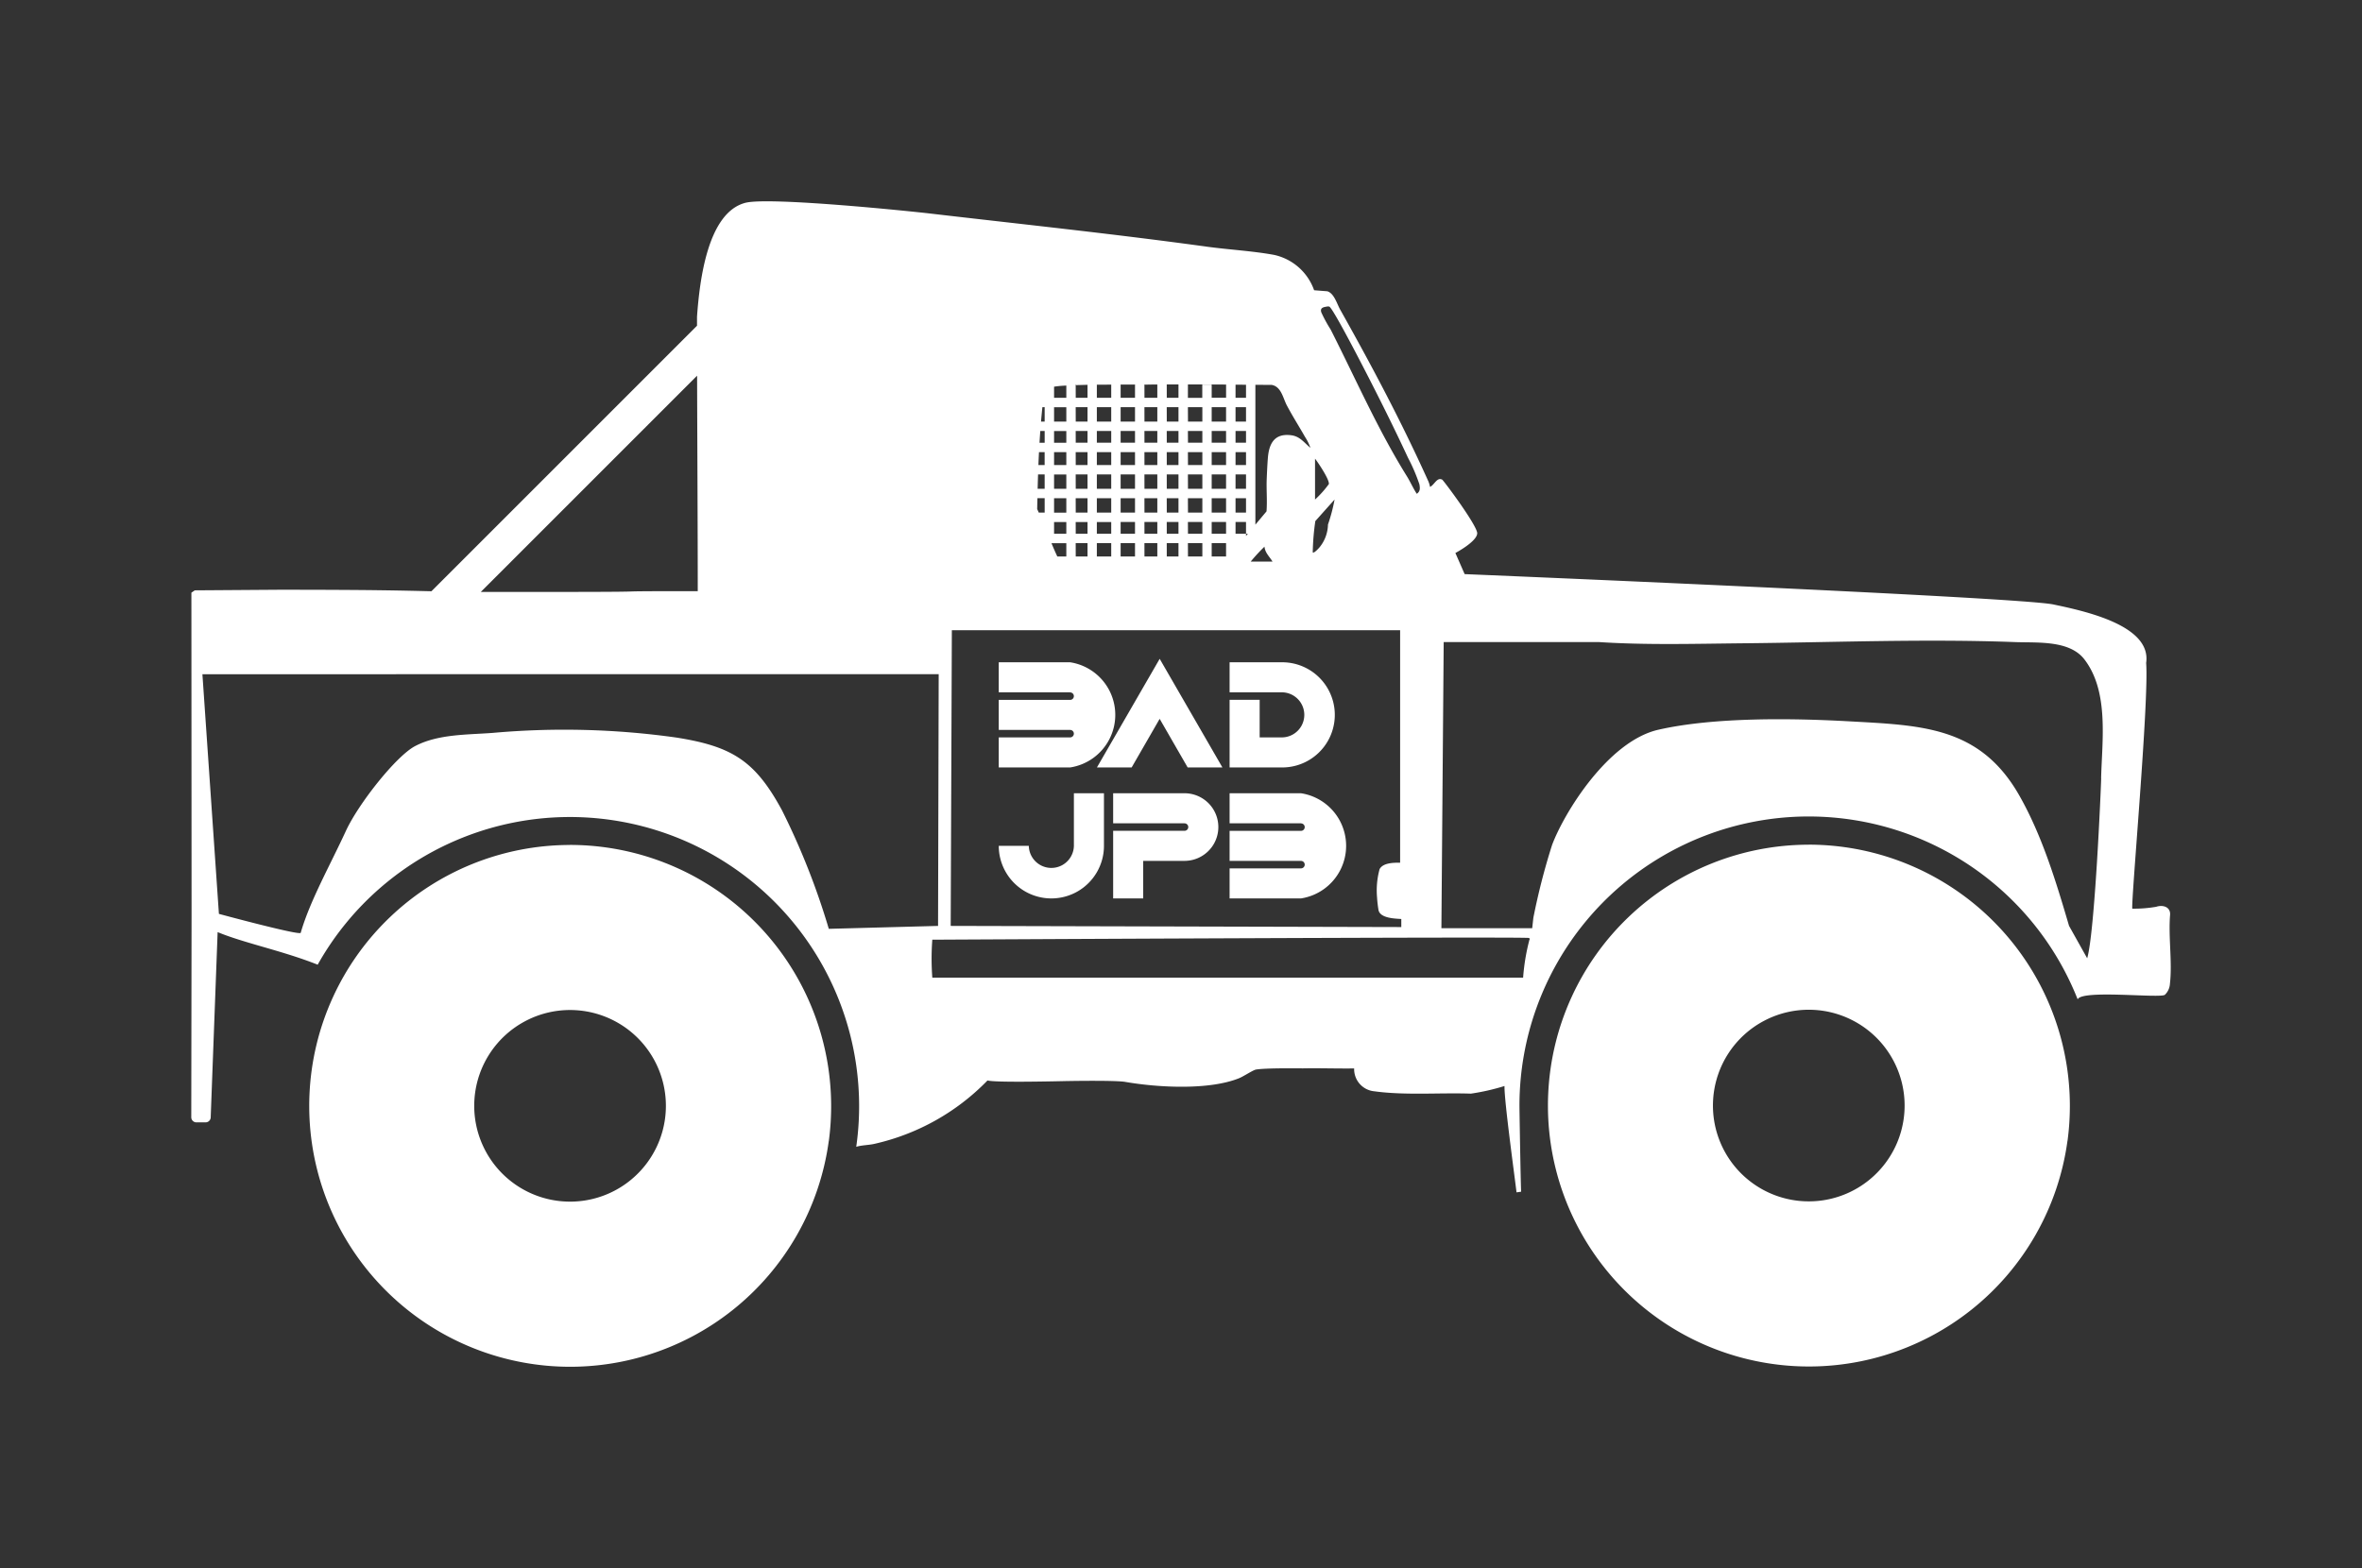
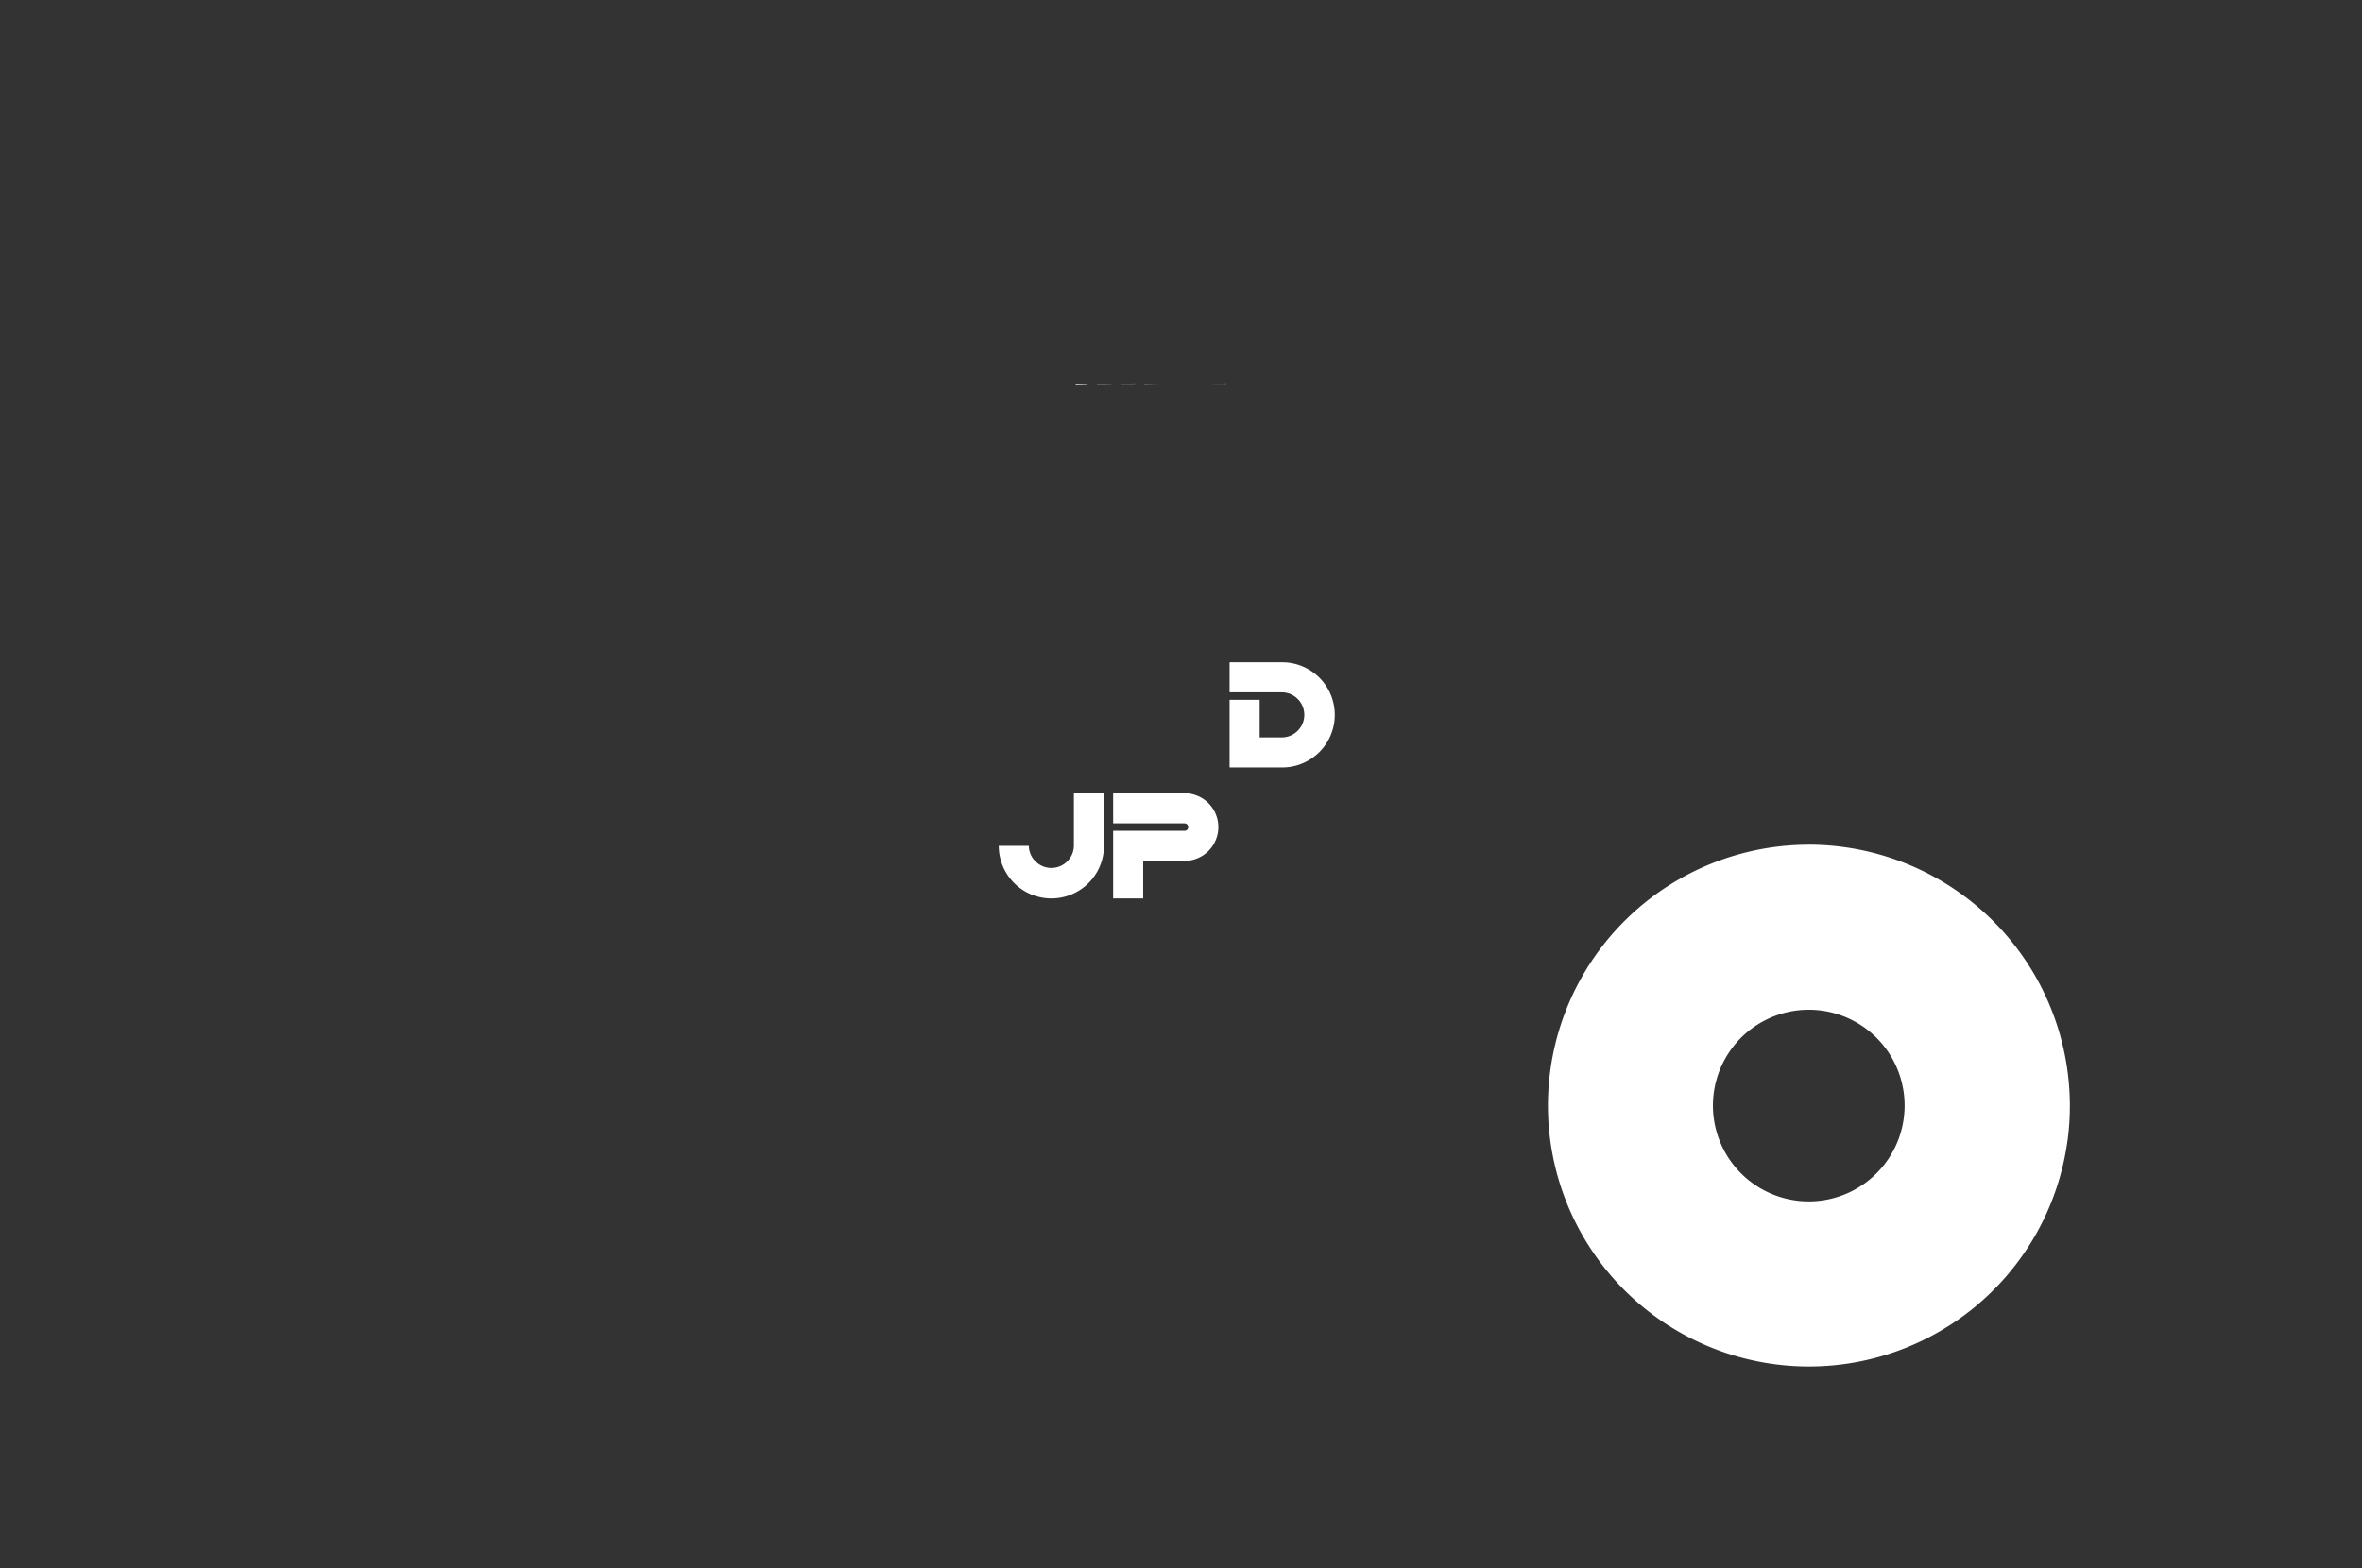
<svg xmlns="http://www.w3.org/2000/svg" width="253" height="168" viewBox="0 0 253 168">
  <rect x="0" y="0" width="253" height="168" fill="#333333" stroke="none" />
  <defs>
    <clipPath id="clip-path">
      <rect id="Rectangle_1" data-name="Rectangle 1" width="212.027" height="124.865" transform="translate(0 0)" fill="#fff" />
    </clipPath>
    <clipPath id="clip-BADJP3-logo-white">
      <rect width="253" height="168" />
    </clipPath>
  </defs>
  <g id="BADJP3-logo-white" clip-path="url(#clip-BADJP3-logo-white)">
    <g id="Group_2" data-name="Group 2" transform="translate(20.487 21.567)">
      <g id="Group_1" data-name="Group 1" transform="translate(0 0.001)" clip-path="url(#clip-path)">
        <path id="Path_1" data-name="Path 1" d="M1011.505,207.99v.018c.369,0,.734,0,1.092-.006l.289,0v-.01Zm-2.549,0V208c.517,0,1.032,0,1.54,0v-.017Zm-2.547,0v.018c.51,0,1.024-.006,1.539-.006v-.012Zm-2.267,0v.068q.62-.024,1.258-.035v-.033Zm9.752,0v0l.661,0Zm3.306,0,.5,0,1.008,0,1.54.009v-.016Z" transform="translate(-909.405 -188.367)" fill="#fff" />
-         <path id="Path_2" data-name="Path 2" d="M924.4,526.68h-7.646v-3.219H924.4a5.7,5.7,0,0,1,0,11.268h-7.646v-3.22H924.4a.4.4,0,1,0,0-.8h-7.646v-3.219H924.4a.4.4,0,1,0,0-.8" transform="translate(-830.262 -474.074)" fill="#fff" />
-         <path id="Path_3" data-name="Path 3" d="M1037.891,531.176l-3-5.208-3,5.208h-3.719l6.721-11.638,6.721,11.638Z" transform="translate(-931.164 -470.521)" fill="#fff" />
        <path id="Path_4" data-name="Path 4" d="M1184.463,526.68h-5.634v-3.219h5.634a5.634,5.634,0,1,1,0,11.268h-5.634v-7.244h3.22v4.024h2.415a2.415,2.415,0,0,0,0-4.829" transform="translate(-1067.61 -474.074)" fill="#fff" />
        <path id="Path_5" data-name="Path 5" d="M928.022,677.825a5.634,5.634,0,1,1-11.268,0h3.219a2.415,2.415,0,0,0,4.829,0v-5.634h3.219Z" transform="translate(-830.261 -608.772)" fill="#fff" />
        <path id="Path_6" data-name="Path 6" d="M1054.244,675.41H1046.6v-3.219h7.646a3.622,3.622,0,0,1,0,7.244h-4.427v4.024H1046.6v-7.244h7.646a.4.4,0,1,0,0-.8" transform="translate(-947.855 -608.772)" fill="#fff" />
-         <path id="Path_7" data-name="Path 7" d="M1186.475,675.41h-7.646v-3.219h7.646a5.7,5.7,0,0,1,0,11.268h-7.646v-3.22h7.646a.4.4,0,1,0,0-.8h-7.646v-3.219h7.646a.4.4,0,1,0,0-.8" transform="translate(-1067.61 -608.772)" fill="#fff" />
-         <path id="Path_8" data-name="Path 8" d="M161.306,730.925a27.952,27.952,0,1,0,27.724,31.722l.006,0a27.994,27.994,0,0,0-27.73-31.727m10.185,29.339,0,0a10.265,10.265,0,1,1,.094-1.374,10.279,10.279,0,0,1-.094,1.374" transform="translate(-120.746 -661.965)" fill="#fff" />
        <path id="Path_9" data-name="Path 9" d="M1567.634,730.62a27.952,27.952,0,1,0,27.724,31.722l.006,0a27.994,27.994,0,0,0-27.73-31.727m10.185,29.339,0,0a10.265,10.265,0,1,1,.094-1.374,10.279,10.279,0,0,1-.094,1.374" transform="translate(-1394.392 -661.689)" fill="#fff" />
-         <path id="Path_10" data-name="Path 10" d="M211.957,76.447c.059-.865-.783-1.1-1.491-.863a13.912,13.912,0,0,1-2.555.2c-.159-.694,1.8-22.239,1.481-26.325.6-4-6.49-5.545-9.948-6.268-3.795-.792-63.049-3.25-63.049-3.25l-.991-2.263s2.28-1.2,2.338-2.092c.049-.765-3.328-5.31-3.735-5.755-.566-.326-.845.55-1.32.768a2.7,2.7,0,0,0-.225-.7c-2.845-6.3-6.021-12.286-9.4-18.3-.345-.613-.641-1.73-1.37-1.96l-1.421-.111a5.871,5.871,0,0,0-4.28-3.786c-2.327-.428-4.875-.561-7.238-.886C98.86,3.495,88.983,2.458,79.064,1.3,77.279,1.09,61.891-.506,59.343.163c-4.037,1.061-4.89,8.3-5.171,12.195q0,.484,0,.972L25.726,41.777c-3.109-.069-5.855-.16-16.372-.16l-8.977.063-.363.25L.032,76.186v.132L0,98.129a.55.55,0,0,0,.55.55h.982a.55.55,0,0,0,.55-.55l.742-19.834c2.771,1.16,7,2.008,10.717,3.492A30.978,30.978,0,0,1,71.228,101.3c.55-.178,1.314-.178,1.9-.308a24.335,24.335,0,0,0,12.158-6.8c.869.227,6.682.1,8.073.07,1.544-.034,5.741-.081,6.678.081,3.451.6,8.956.92,12.213-.4.446-.18,1.477-.865,1.789-.92,1.085-.185,4.744-.126,5.039-.13,1.826-.033,3.658.033,5.482.009a2.381,2.381,0,0,0,2.168,2.449c3.264.452,7.006.137,10.337.251a23.875,23.875,0,0,0,3.6-.817c-.049,1.476,1.118,9.916,1.287,11.393l.493-.069c-.042-.659-.179-8.553-.179-9.223A30.98,30.98,0,0,1,202.057,85.5c.442-1.064,8.837-.086,9.341-.488a1.767,1.767,0,0,0,.542-1.182c.266-2.3-.179-5.031.017-7.381M121.574,11.292a.628.628,0,0,1,.32-.012c.351.112,3.189,5.609,3.593,6.389,1.65,3.189,3.33,6.554,4.842,9.808a19.119,19.119,0,0,1,1.22,2.843c.073.42.1.756-.28,1.017-.393-.59-.693-1.292-1.065-1.887-3.112-5-5.49-10.45-8.165-15.72a14.587,14.587,0,0,1-1-1.839c-.13-.428.132-.536.531-.6m-1.2,16.29c0-.055,1.538,2.123,1.484,2.706a10.817,10.817,0,0,1-1.484,1.665Zm.031,6.679,2.062-2.308a18.445,18.445,0,0,1-.708,2.678,3.976,3.976,0,0,1-.894,2.43c-.09.108-.613.689-.736.555a26.413,26.413,0,0,1,.276-3.355m-6.421-14.6,1.745.009c1.034.182,1.214,1.422,1.624,2.194.6,1.138,1.3,2.235,1.937,3.357a5.751,5.751,0,0,1,.592,1.192c-.666-.538-1.108-1.221-2.04-1.346-1.738-.231-2.38.784-2.517,2.392-.059.707-.1,1.62-.128,2.334-.042,1.139.068,2.288-.02,3.426l-1.193,1.424ZM114.955,37c.06.655.542,1.075.863,1.6h-2.339a19.014,19.014,0,0,1,1.476-1.6m-3.1-17.354,1.122.007v1.395h-1.122Zm0,2.411h1.122V23.6h-1.122Zm0,2.549h1.122v1.257h-1.122Zm0,2.265h1.122v1.383h-1.122Zm0,2.391h1.122V30.8h-1.122Zm0,2.547h1.122v1.54h-1.122Zm0,2.549h1.122v1.257h.2l-.2.234v-.234h-1.122Zm-5.1-14.737,1.039,0h3.048v1.426H109.3V19.631l-1.008,0v1.423h-1.539ZM109.3,34.358h1.54v1.257H109.3Zm1.54,3.691H109.3V36.624h1.54Zm-1.54-6.24h1.54v1.54H109.3Zm0-2.547h1.54V30.8H109.3Zm0-2.391h1.54v1.383H109.3Zm0-2.265h1.54v1.257H109.3Zm0-2.549h1.54V23.6H109.3Zm-2.547,0H108.3V23.6h-1.539Zm0,2.549H108.3v1.257h-1.539Zm0,2.265H108.3v1.383h-1.539Zm0,2.391H108.3V30.8h-1.539Zm0,2.547H108.3v1.54h-1.539Zm0,2.549H108.3v1.257h-1.539Zm0,2.265H108.3V38.05h-1.539Zm-2.267-17h1.257v1.427H104.49Zm0,2.434h1.257V23.6H104.49Zm0,2.549h1.257v1.257H104.49Zm0,2.265h1.257v1.383H104.49Zm0,2.391h1.257V30.8H104.49Zm0,2.547h1.257v1.54H104.49Zm0,2.549h1.257v1.257H104.49Zm0,2.265h1.257V38.05H104.49Zm-2.39-17h1.381v1.426H102.1Zm0,2.434h1.381V23.6H102.1Zm0,2.549h1.381v1.257H102.1Zm0,2.265h1.381v1.383H102.1Zm0,2.391h1.381V30.8H102.1Zm0,2.547h1.381v1.54H102.1Zm0,2.549h1.381v1.257H102.1Zm0,2.265h1.381V38.05H102.1Zm-2.549-17h1.54v1.426h-1.54Zm0,2.434h1.54V23.6h-1.54Zm0,2.549h1.54v1.257h-1.54Zm0,2.265h1.54v1.383h-1.54Zm0,2.391h1.54V30.8h-1.54Zm0,2.547h1.54v1.54h-1.54Zm0,2.549h1.54v1.257h-1.54Zm0,2.265h1.54V38.05h-1.54ZM97,19.624h1.539v1.426H97Zm0,2.434h1.539V23.6H97Zm0,2.549h1.539v1.257H97Zm0,2.265h1.539v1.383H97Zm0,2.391h1.539V30.8H97Zm0,2.547h1.539v1.54H97Zm0,2.549h1.539v1.257H97Zm0,2.265h1.539V38.05H97Zm-2.267-17H96v1.426H94.738Zm0,2.434H96V23.6H94.738Zm0,2.549H96v1.257H94.738Zm0,2.265H96v1.383H94.738Zm0,2.391H96V30.8H94.738Zm0,2.547H96v1.54H94.738Zm0,2.549H96v1.257H94.738Zm0,2.265H96V38.05H94.738ZM92.417,19.862c.3-.048.7-.09.926-.1.128-.009.256-.016.387-.022v1.312H92.417Zm0,2.2h1.312V23.6H92.417Zm0,2.549h1.312v1.257H92.417Zm0,2.265h1.312v1.383H92.417Zm0,2.391h1.312V30.8H92.417Zm0,2.547h1.312v1.54H92.417Zm0,2.549h1.312v1.257H92.417Zm1.312,2.265v1.426h-.966q-.177-.384-.346-.773-.142-.325-.278-.653ZM91.166,22.058h.243V23.6h-.389q.065-.776.147-1.54m-.225,2.549h.468v1.257h-.552c.025-.42.053-.84.084-1.257M90.8,26.872h.607v1.383H90.74c.017-.46.038-.922.062-1.383m-.1,2.391h.707V30.8h-.752q.02-.766.046-1.539m-.07,2.547h.777v1.54h-.633c-.055-.127-.112-.252-.169-.378q.011-.578.025-1.162M81.468,45.95h48.016V70.858c-.688,0-1.828,0-2.2.693a8.649,8.649,0,0,0-.268,3.068,12.487,12.487,0,0,0,.154,1.325c.186.862,1.717.9,2.439.947v.863l-48.264-.123ZM54.181,18.681c.021,7.944.07,16.22.07,23.086-13.624,0,.706.087-20.492.087-1.035,0-1.939,0-2.744-.006ZM68.288,77.945a77.8,77.8,0,0,0-5.02-12.711c-2.874-5.305-5.349-6.836-11.3-7.781a86.074,86.074,0,0,0-19.682-.5c-2.757.208-5.838.119-8.312,1.415-2.033,1.064-6.071,6.179-7.411,9.087-1.705,3.7-3.85,7.486-4.841,10.918-.091.314-8.761-2.03-8.761-2.03L1.194,50.667l78.865-.007-.068,26.972ZM143.312,79.2a22.236,22.236,0,0,0-.654,3.971H79.375a27.077,27.077,0,0,1,0-4.062s61.4-.329,63.9-.19c.169.119.055.163.033.281m61.269-17.4c-.03,1.189-.683,16.508-1.5,19.3l-1.943-3.474c-1.386-4.715-2.883-9.664-5.319-13.952-4.209-7.415-10.468-7.529-18.261-7.962-6.12-.341-14.459-.452-20.4.9-5.447,1.236-10.165,9.023-11.4,12.366a71.227,71.227,0,0,0-2,7.79l-.123,1.107h-9.726l.246-30.657,16.566,0c5.13.336,10.333.185,15.513.134,9.7-.095,19.475-.492,29.172-.127,2.34.087,5.785-.223,7.378,1.854,2.647,3.449,1.89,8.675,1.789,12.728" transform="translate(0 0)" fill="#fff" />
      </g>
    </g>
  </g>
</svg>